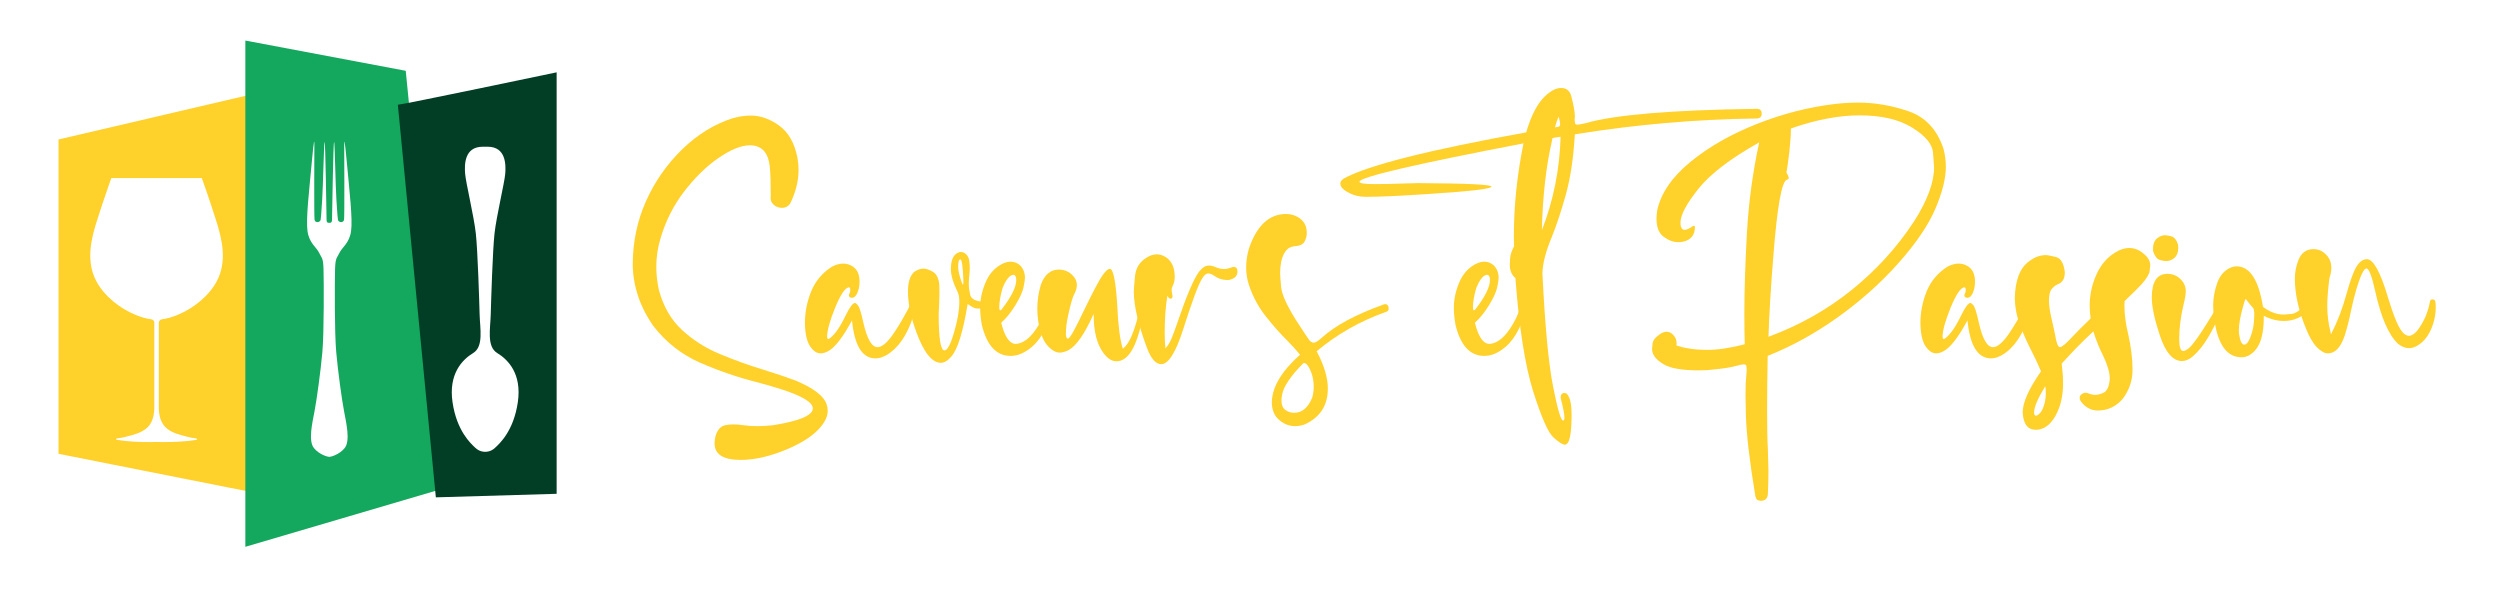
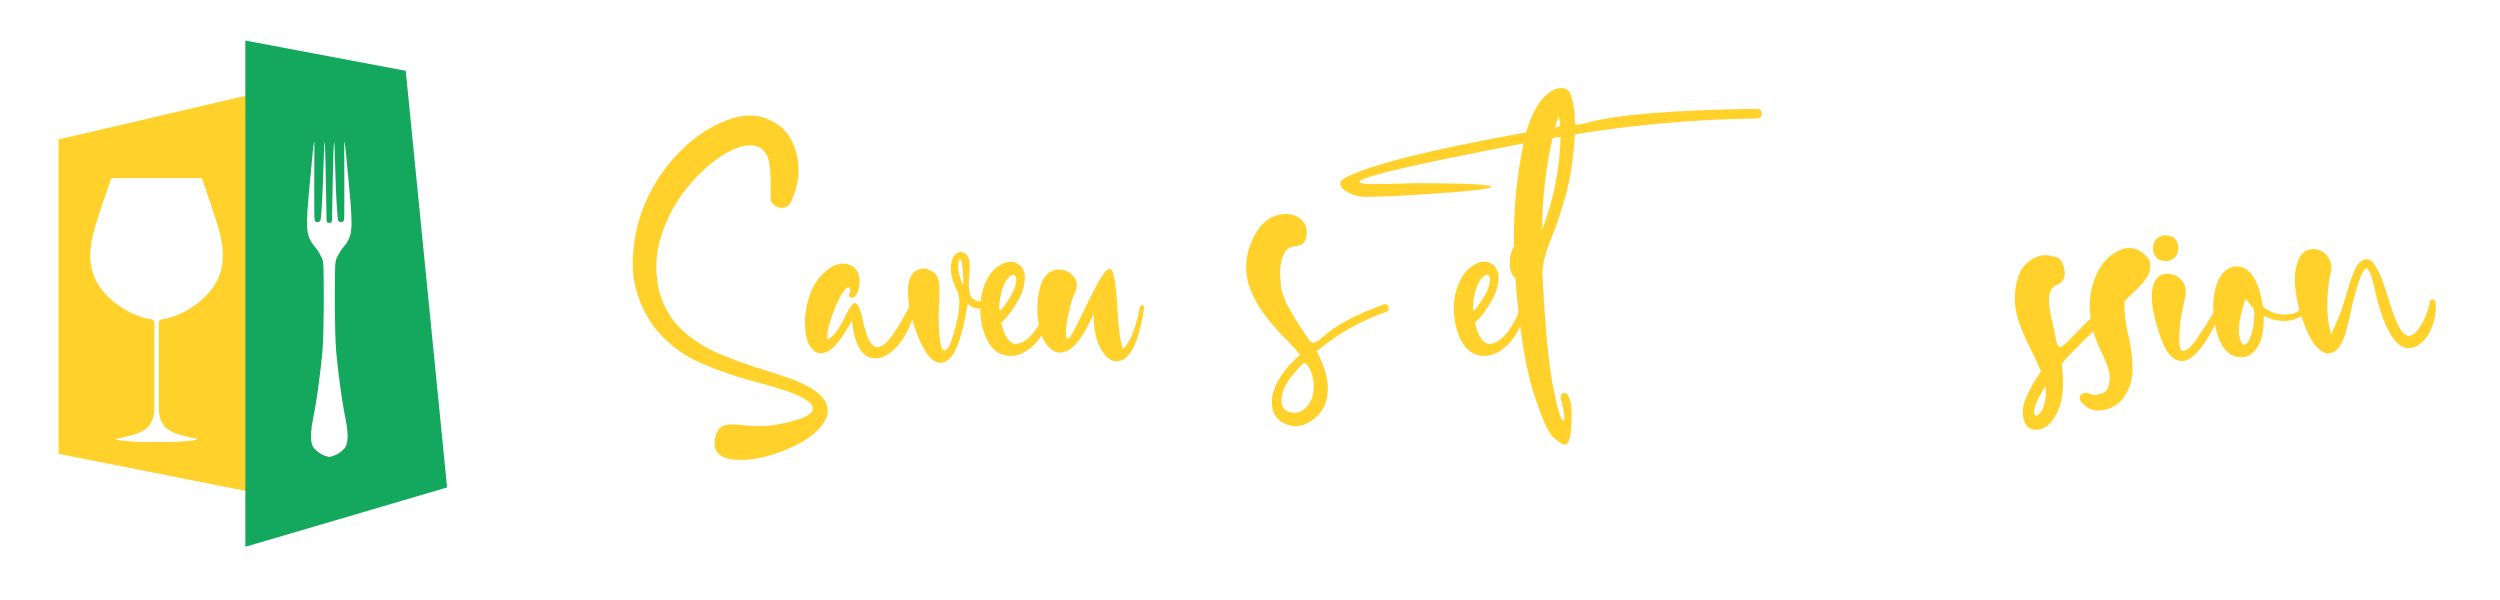
<svg xmlns="http://www.w3.org/2000/svg" version="1.1" id="Calque_1" x="0px" y="0px" width="250px" height="60px" viewBox="0 0 250 60" enable-background="new 0 0 250 60" xml:space="preserve">
  <path fill="#FFD12A" d="M5.853,45.38l20.176,4.001V9.236L5.853,13.945V45.38z M9.772,21.828l0.002-0.007  c0.071-0.213,0.137-0.42,0.204-0.628c0.077-0.238,0.155-0.479,0.233-0.718c0.259-0.783,0.5-1.484,0.736-2.148l0.186-0.522h9.045  l0.186,0.522c0.237,0.661,0.477,1.365,0.735,2.148c0.08,0.239,0.158,0.481,0.236,0.72c0.066,0.206,0.132,0.413,0.202,0.62  l0.002,0.006c0.696,2.109,1.195,4.327,0.137,6.306c-0.381,0.715-0.94,1.384-1.66,1.99c-0.69,0.581-1.457,1.045-2.281,1.383  c-0.261,0.106-0.524,0.198-0.785,0.273c-0.118,0.033-0.232,0.06-0.335,0.081L16.46,31.89h-0.084  c-0.022,0.004-0.045,0.011-0.066,0.016c-0.113,0.023-0.249,0.039-0.327,0.128c-0.059,0.072-0.091,0.14-0.103,0.201v0.108v2.264  v0.327v5.935c0,0,0.016,0.243,0.028,0.362c0.047,0.448,0.174,0.898,0.443,1.266c0.42,0.57,1.118,0.836,1.778,1.021  c0.439,0.122,0.899,0.252,1.353,0.305c0.043,0.005,0.246,0.024,0.232,0.103c-0.009,0.056-0.147,0.068-0.189,0.074  c-1.026,0.163-2.066,0.203-3.102,0.206c-0.256,0-0.512,0-0.767-0.005c-0.256,0.005-0.512,0.005-0.767,0.005  c-1.039-0.003-2.077-0.043-3.103-0.206c-0.042-0.006-0.18-0.019-0.19-0.074c-0.014-0.078,0.188-0.098,0.232-0.103  c0.453-0.053,0.913-0.183,1.353-0.305c0.66-0.185,1.357-0.45,1.779-1.021c0.267-0.367,0.397-0.817,0.442-1.266  c0.012-0.119,0.028-0.362,0.028-0.362V34.94v-0.339V32.37v-0.164c-0.016-0.054-0.045-0.111-0.096-0.173  c-0.076-0.089-0.213-0.104-0.326-0.128c-0.022-0.005-0.044-0.012-0.067-0.016h-0.089l-0.155-0.037  c-0.103-0.02-0.217-0.046-0.335-0.079c-0.26-0.075-0.524-0.167-0.784-0.273c-0.823-0.338-1.591-0.802-2.281-1.383  c-0.719-0.605-1.279-1.275-1.66-1.99C8.578,26.147,9.077,23.93,9.772,21.828z" />
  <path fill="#13A85D" d="M24.535,4.056V54.68l20.174-5.938L40.573,7.08L24.535,4.056z M35.108,23.113  c-0.171,1.219-0.896,1.601-1.163,2.173c-0.267,0.573-0.4,0.439-0.438,1.623c-0.038,1.182-0.059,6.386,0.115,8.293  c0.17,1.906,0.553,4.709,0.782,5.911c0.227,1.202,0.646,2.976,0.057,3.701c-0.533,0.649-1.361,0.872-1.518,0.872h-0.027  c-0.156,0-0.985-0.223-1.517-0.872c-0.592-0.726-0.173-2.499,0.056-3.701c0.229-1.202,0.61-4.005,0.783-5.911  c0.171-1.907,0.151-7.112,0.114-8.293c-0.038-1.183-0.17-1.05-0.438-1.623c-0.267-0.573-0.992-0.954-1.164-2.173  c-0.171-1.22,0.172-4.042,0.419-6.789c0.249-2.745,0.268-2.23,0.268-1.85c0,0.382-0.038,7.132,0.018,7.494  c0.058,0.363,0.573,0.286,0.61,0c0.04-0.285,0.058-0.515,0.152-1.983c0.097-1.466,0.173-5.835,0.248-5.814  c0.077,0.018,0.183,7.484,0.192,7.837c0.008,0.317,0.217,0.272,0.271,0.272h0.007c0.054,0,0.258,0.044,0.265-0.272  c0.011-0.353,0.129-7.819,0.206-7.839c0.075-0.019,0.139,4.35,0.235,5.816c0.096,1.469,0.115,1.698,0.152,1.983  c0.038,0.286,0.555,0.363,0.612,0c0.057-0.361,0.018-7.112,0.018-7.494c0-0.38,0.018-0.895,0.268,1.85  C34.937,19.071,35.28,21.893,35.108,23.113z" />
-   <path fill="#023E26" d="M39.784,10.474l3.8,39.26l12.08-0.353V7.233C55.664,7.233,40.223,10.474,39.784,10.474z M51.782,40.225  c-0.42,2.861-1.802,4.118-2.292,4.57c-0.409,0.377-0.841,0.391-0.972,0.384c-0.131,0.007-0.562-0.007-0.969-0.384  c-0.489-0.452-1.875-1.709-2.295-4.57c-0.419-2.858,0.992-4.271,2.061-4.921c1.067-0.646,0.686-2.438,0.647-3.851  c-0.037-1.41-0.191-6.407-0.381-8.122c-0.191-1.717-0.992-5.035-1.067-5.95c-0.078-0.915-0.078-2.708,1.754-2.708h0.208h0.085h0.209  c1.828,0,1.828,1.793,1.754,2.708c-0.077,0.916-0.879,4.233-1.069,5.95c-0.191,1.715-0.342,6.712-0.381,8.122  c-0.038,1.412-0.42,3.205,0.649,3.851C50.792,35.953,52.203,37.366,51.782,40.225z" />
  <g>
    <path fill="#FFD12A" d="M74.063,45.991c-1.737,0-2.606-0.553-2.606-1.659c0-0.219,0.033-0.464,0.097-0.734   c0.193-0.632,0.521-0.991,0.984-1.081c0.245-0.052,0.515-0.076,0.812-0.076c0.296,0,0.617,0.024,0.964,0.076   c0.438,0.064,0.908,0.098,1.409,0.098c0.502,0,1.043-0.033,1.622-0.098c2.625-0.424,3.937-0.985,3.937-1.68   c0-0.578-0.991-1.196-2.972-1.852c-0.798-0.258-1.628-0.502-2.49-0.733c-1.956-0.489-3.877-1.143-5.762-1.961   c-1.885-0.817-3.471-2.061-4.758-3.735c-1.312-1.891-1.988-3.91-2.026-6.06c0-2.264,0.438-4.381,1.313-6.35   c0.875-1.969,2.082-3.702,3.62-5.202c1.537-1.499,3.239-2.544,5.105-3.136c0.63-0.167,1.216-0.251,1.756-0.251   c0.965,0,1.912,0.332,2.838,0.994c0.927,0.664,1.538,1.728,1.833,3.195c0.077,0.412,0.116,0.829,0.116,1.254   c0,1.081-0.27,2.181-0.81,3.301c-0.193,0.322-0.477,0.483-0.85,0.483c-0.309,0-0.576-0.097-0.801-0.29   c-0.225-0.193-0.337-0.424-0.337-0.695l0.02-0.173c0-1.377-0.033-2.368-0.097-2.973c-0.155-1.416-0.823-2.124-2.007-2.124   c-0.862,0-1.924,0.438-3.185,1.313c-1.184,0.824-2.303,1.921-3.358,3.292c-1.056,1.371-1.84,2.912-2.355,4.623   c-0.296,0.953-0.444,1.924-0.444,2.915c0,0.785,0.09,1.577,0.27,2.374c0.451,1.635,1.219,2.954,2.307,3.958   c1.087,1.003,2.348,1.805,3.782,2.402c1.435,0.6,2.893,1.123,4.373,1.572c1.132,0.349,2.201,0.707,3.205,1.082   c1.776,0.745,2.805,1.53,3.088,2.355c0.077,0.218,0.116,0.443,0.116,0.674c0,0.593-0.319,1.221-0.956,1.883   c-0.637,0.663-1.572,1.271-2.809,1.823C77.203,45.592,75.556,45.991,74.063,45.991z" />
    <path fill="#FFD12A" d="M87.536,35.838c-1.312-0.012-2.092-1.28-2.335-3.802c-0.926,1.723-1.738,2.761-2.432,3.107   c-0.258,0.129-0.496,0.192-0.714,0.192c-0.374,0-0.721-0.234-1.042-0.704s-0.495-1.231-0.521-2.287   c0-1.105,0.209-2.175,0.626-3.204c0.419-1.029,1.11-1.853,2.076-2.471c0.386-0.206,0.759-0.309,1.12-0.309   c0.321,0,0.624,0.084,0.906,0.251c0.489,0.296,0.733,0.811,0.733,1.544c0,0.167-0.013,0.347-0.038,0.54   c-0.154,0.721-0.393,1.081-0.714,1.081c-0.206,0-0.309-0.083-0.309-0.251c0-0.064,0.022-0.132,0.067-0.203   c0.045-0.07,0.068-0.17,0.068-0.299c0-0.18-0.039-0.276-0.116-0.289c-0.373,0-0.843,0.688-1.409,2.066   c-0.502,1.235-0.766,2.174-0.792,2.816c0,0.194,0.039,0.29,0.116,0.29c0.039,0,0.09-0.024,0.154-0.076   c0.515-0.386,1.043-1.146,1.583-2.278c0.412-0.836,0.721-1.253,0.927-1.253c0.077,0,0.183,0.083,0.318,0.25   c0.136,0.167,0.306,0.713,0.511,1.64c0.374,1.686,0.85,2.528,1.429,2.528c0.425,0,0.927-0.405,1.505-1.215   c0.58-0.812,1.255-1.976,2.027-3.494c0.051-0.077,0.109-0.116,0.173-0.116c0.167,0,0.251,0.097,0.251,0.29   c-0.463,2.135-1.191,3.686-2.181,4.652C88.829,35.504,88.166,35.838,87.536,35.838z" />
    <path fill="#FFD12A" d="M94.08,36.281c-0.889-0.012-1.706-1.041-2.452-3.087c-0.553-1.493-0.83-2.845-0.83-4.054   c0-0.926,0.206-1.576,0.618-1.95c0.322-0.219,0.637-0.329,0.945-0.329c0.232,0,0.531,0.1,0.898,0.3   c0.367,0.2,0.589,0.615,0.666,1.245l0.019,0.849c0,0.373-0.009,0.74-0.028,1.099c-0.02,0.361-0.036,0.71-0.049,1.044   c0,2.432,0.193,3.646,0.58,3.646c0.296,0,0.624-0.63,0.984-1.891c0.335-1.158,0.502-2.148,0.502-2.972   c0-0.412-0.051-0.727-0.155-0.946c-0.463-0.939-0.695-1.724-0.695-2.355c0.013-0.668,0.155-1.139,0.425-1.408   c0.192-0.181,0.386-0.271,0.579-0.271c0.103,0,0.199,0.02,0.289,0.058c0.334,0.181,0.521,0.482,0.56,0.907   c0.026,0.207,0.039,0.432,0.039,0.676c0,0.232-0.016,0.479-0.048,0.744c-0.032,0.264-0.049,0.524-0.049,0.782   c0,0.334,0.046,0.701,0.136,1.1c0.09,0.399,0.476,0.63,1.158,0.694c0.206,0.028,0.309,0.124,0.309,0.29   c0,0.091-0.046,0.181-0.136,0.27c-0.09,0.091-0.238,0.136-0.443,0.136c-0.039,0-0.138-0.006-0.299-0.018   c-0.161-0.015-0.441-0.162-0.84-0.443c-0.451,2.765-0.991,4.516-1.621,5.249C94.78,36.069,94.427,36.281,94.08,36.281z    M96.299,28.465c0.026,0,0.039-0.142,0.039-0.425c-0.052-1.403-0.155-2.104-0.309-2.104c-0.142,0-0.213,0.264-0.213,0.791   c0,0.322,0.116,0.818,0.348,1.487C96.215,28.381,96.261,28.465,96.299,28.465z" />
    <path fill="#FFD12A" d="M101.105,35.588h-0.058c-1.403,0-2.355-1.023-2.857-3.07c-0.116-0.616-0.174-1.196-0.174-1.736   c0-0.836,0.177-1.676,0.53-2.519c0.355-0.843,0.892-1.458,1.612-1.843c0.322-0.167,0.625-0.251,0.908-0.251   c0.348,0,0.663,0.123,0.946,0.367c0.322,0.335,0.483,0.753,0.483,1.255c0,0.167-0.049,0.482-0.145,0.946   c-0.097,0.463-0.37,1.061-0.82,1.794c-0.451,0.733-0.92,1.313-1.409,1.739c0.347,1.414,0.836,2.123,1.467,2.123   c0.695-0.053,1.354-0.528,1.979-1.429c0.624-0.9,1.053-1.874,1.284-2.915c0.039-0.155,0.136-0.232,0.29-0.232   c0.206,0,0.309,0.117,0.309,0.347c-0.489,2.15-1.242,3.655-2.258,4.517C102.482,35.284,101.787,35.588,101.105,35.588z    M100.024,31.033c0.052,0,0.11-0.046,0.174-0.137c0.952-1.234,1.428-2.2,1.428-2.895c0-0.347-0.103-0.521-0.309-0.521   c-0.374,0.052-0.727,0.496-1.062,1.333c-0.219,0.759-0.328,1.389-0.328,1.892C99.928,30.922,99.959,31.033,100.024,31.033z" />
    <path fill="#FFD12A" d="M111.645,36.128c-0.451,0-0.875-0.264-1.274-0.792c-0.669-0.875-1.003-2.162-1.003-3.859v-0.098   c-0.889,1.995-1.725,3.205-2.509,3.629c-0.323,0.168-0.618,0.252-0.889,0.252c-0.412,0-0.833-0.252-1.265-0.753   c-0.43-0.502-0.729-1.333-0.897-2.49c-0.05-0.386-0.077-0.766-0.077-1.139c0-0.798,0.116-1.596,0.348-2.394   c0.373-1.017,0.971-1.525,1.795-1.525c0.566,0,1.042,0.206,1.428,0.617c0.257,0.27,0.386,0.58,0.386,0.927   c0,0.258-0.077,0.54-0.232,0.849c-0.18,0.309-0.393,1.029-0.637,2.162c-0.155,0.707-0.231,1.319-0.231,1.833   c0,0.335,0.064,0.509,0.193,0.521c0.116,0,0.321-0.276,0.617-0.829c0.296-0.554,0.638-1.235,1.023-2.047   c0.36-0.747,0.72-1.467,1.081-2.161c0.669-1.3,1.165-1.95,1.486-1.95c0.334,0,0.58,1.204,0.733,3.609   c0.09,2.047,0.277,3.508,0.56,4.382c0.412-0.309,0.775-0.916,1.091-1.823c0.314-0.908,0.518-1.696,0.607-2.366   c0.039-0.102,0.116-0.155,0.232-0.155c0.142,0,0.213,0.072,0.213,0.213C113.883,34.333,112.958,36.128,111.645,36.128z" />
-     <path fill="#FFD12A" d="M116.122,36.417c-0.54,0-1.01-0.528-1.409-1.582c-0.887-2.368-1.331-4.26-1.331-5.675   c0-0.193,0.039-0.702,0.115-1.525c0.078-0.823,0.463-1.447,1.158-1.873c0.348-0.219,0.688-0.328,1.023-0.328   c0.322,0,0.638,0.104,0.946,0.309c0.566,0.386,0.849,1.036,0.849,1.95c0,0.309-0.058,0.586-0.173,0.83   c-0.09,0.167-0.135,0.322-0.135,0.463c0,0.142,0.032,0.355,0.096,0.637c0,0.064-0.019,0.123-0.058,0.173   c-0.038,0.052-0.083,0.078-0.135,0.078c-0.116,0-0.225-0.102-0.328-0.308c-0.181,1.055-0.271,2.31-0.271,3.765   c0,0.565,0.026,1.067,0.077,1.505c0.232-0.258,0.428-0.572,0.589-0.946c0.161-0.373,0.344-0.863,0.55-1.467   c0.939-2.78,1.679-4.529,2.22-5.25c0.321-0.412,0.643-0.617,0.964-0.617c0.207,0,0.418,0.045,0.637,0.135   c0.309,0.142,0.611,0.212,0.908,0.212c0.206,0,0.443-0.051,0.714-0.155c0.089-0.038,0.173-0.057,0.25-0.057   c0.244,0,0.367,0.161,0.367,0.482c0,0.334-0.181,0.58-0.541,0.733c-0.129,0.065-0.284,0.097-0.464,0.097   c-0.488,0-0.939-0.148-1.351-0.444c-0.206-0.141-0.399-0.212-0.58-0.212c-0.18,0-0.367,0.148-0.559,0.444   c-0.386,0.579-1.03,2.291-1.93,5.134C117.577,35.252,116.843,36.417,116.122,36.417z" />
    <path fill="#FFD12A" d="M129.52,42.614c-0.555,0-1.056-0.182-1.508-0.541c-0.553-0.424-0.829-1.043-0.829-1.853   c0.026-1.507,0.965-3.09,2.818-4.749c-0.309-0.388-0.708-0.831-1.197-1.332c-0.721-0.708-1.454-1.531-2.2-2.471   c-0.746-0.938-1.312-1.982-1.698-3.127c-0.193-0.58-0.29-1.177-0.29-1.795c0-0.604,0.09-1.228,0.27-1.872   c0.785-2.317,2.028-3.475,3.726-3.475c0.412,0,0.791,0.097,1.14,0.289c0.617,0.348,0.925,0.869,0.925,1.563   c0,0.142-0.012,0.283-0.038,0.425c-0.104,0.398-0.248,0.649-0.434,0.753c-0.188,0.103-0.387,0.16-0.599,0.173   c-0.213,0.013-0.418,0.061-0.618,0.145c-0.199,0.084-0.39,0.28-0.568,0.589c-0.271,0.502-0.407,1.152-0.407,1.95   c0,0.244,0.032,0.717,0.098,1.418c0.064,0.702,0.541,1.773,1.428,3.214c0.863,1.325,1.326,2.026,1.391,2.105   c0.154,0.165,0.302,0.249,0.443,0.249c0.168,0,0.444-0.173,0.83-0.521c1.313-1.197,3.378-2.303,6.197-3.318l0.115-0.02   c0.103,0,0.187,0.038,0.251,0.115c0.064,0.078,0.096,0.169,0.096,0.272c0,0.039-0.003,0.095-0.009,0.173   c-0.008,0.077-0.087,0.147-0.241,0.212c-2.561,0.9-4.878,2.214-6.949,3.938c0.745,1.402,1.12,2.644,1.12,3.725   c0,1.711-0.786,2.914-2.355,3.609C130.104,42.562,129.801,42.614,129.52,42.614z M129.423,41.282c0.771,0,1.369-0.502,1.795-1.506   c0.103-0.359,0.153-0.721,0.153-1.081c0-0.771-0.174-1.449-0.521-2.026c-0.154-0.245-0.296-0.367-0.425-0.367   c-0.039,0-0.084,0.02-0.135,0.058c-1.21,1.235-1.898,2.245-2.065,3.031c-0.052,0.244-0.078,0.463-0.078,0.656   c0,0.438,0.129,0.751,0.387,0.945C128.792,41.186,129.088,41.282,129.423,41.282z" />
    <path fill="#FFD12A" d="M148.474,35.588h-0.059c-1.401,0-2.354-1.023-2.856-3.07c-0.115-0.616-0.174-1.196-0.174-1.736   c0-0.836,0.177-1.676,0.53-2.519c0.355-0.843,0.891-1.458,1.612-1.843c0.322-0.167,0.624-0.251,0.908-0.251   c0.347,0,0.662,0.123,0.944,0.367c0.321,0.335,0.483,0.753,0.483,1.255c0,0.167-0.048,0.482-0.145,0.946   c-0.097,0.463-0.37,1.061-0.821,1.794c-0.45,0.733-0.92,1.313-1.408,1.739c0.348,1.414,0.836,2.123,1.467,2.123   c0.694-0.053,1.354-0.528,1.979-1.429c0.624-0.9,1.051-1.874,1.283-2.915c0.038-0.155,0.134-0.232,0.29-0.232   c0.205,0,0.308,0.117,0.308,0.347c-0.488,2.15-1.241,3.655-2.258,4.517C149.85,35.284,149.154,35.588,148.474,35.588z    M147.392,31.033c0.053,0,0.109-0.046,0.174-0.137c0.953-1.234,1.429-2.2,1.429-2.895c0-0.347-0.104-0.521-0.31-0.521   c-0.372,0.052-0.726,0.496-1.062,1.333c-0.218,0.759-0.327,1.389-0.327,1.892C147.296,30.922,147.327,31.033,147.392,31.033z" />
    <path fill="#FFD12A" d="M156.482,44.467c-0.218,0-0.594-0.239-1.129-0.715c-0.533-0.476-1.21-2.005-2.026-4.583   c-0.817-2.582-1.411-6.367-1.785-11.36c-0.373-0.309-0.56-0.752-0.56-1.332c0-0.064,0.01-0.273,0.028-0.627   c0.02-0.354,0.151-0.763,0.396-1.225l-0.02-0.985c0-3.049,0.322-6.15,0.964-9.303c-10.938,2.097-16.405,3.377-16.405,3.841   c0,0.154,0.495,0.232,1.484,0.232c0.991,0,1.931-0.02,2.819-0.058c0.67-0.025,1.19-0.039,1.563-0.039   c4.89,0.026,7.335,0.142,7.335,0.348c0,0.219-2.079,0.463-6.234,0.733c-2.869,0.193-4.974,0.29-6.313,0.29   c-0.629,0-1.189-0.128-1.679-0.386c-0.592-0.296-0.888-0.611-0.888-0.946c0-0.18,0.116-0.348,0.348-0.501   c2.394-1.313,8.472-2.851,18.24-4.613c0.438-1.493,0.971-2.599,1.602-3.32c0.669-0.747,1.3-1.119,1.892-1.119   c0.49,0,0.817,0.238,0.985,0.714c0.257,0.964,0.386,1.679,0.386,2.142l-0.02,0.251c0,0.219,0.016,0.367,0.048,0.444   c0.032,0.078,0.106,0.116,0.222,0.116c0.13,0,0.412-0.051,0.851-0.155c2.881-0.835,8.589-1.312,17.12-1.428   c0.31,0.013,0.463,0.174,0.463,0.483c0,0.296-0.153,0.457-0.463,0.482c-6.111,0.077-12.187,0.605-18.221,1.583   c-0.142,2.381-0.445,4.398-0.907,6.052c-0.464,1.654-0.927,3.053-1.391,4.198c-0.617,1.467-0.934,2.696-0.945,3.687   c0.258,5.238,0.611,8.995,1.062,11.272c0.449,2.279,0.784,3.417,1.003,3.417c0.092,0,0.136-0.097,0.136-0.29   c0-0.347-0.128-1.01-0.385-1.987c0-0.142,0.03-0.258,0.095-0.348c0.064-0.091,0.148-0.136,0.252-0.136   c0.038,0,0.103,0.011,0.192,0.029c0.09,0.02,0.2,0.171,0.329,0.454c0.153,0.348,0.232,0.913,0.232,1.699   C157.16,43.468,156.934,44.467,156.482,44.467z M154.187,23.021c1.158-2.972,1.782-6.086,1.873-9.342   c-0.169,0.026-0.311,0.045-0.425,0.058c-0.117,0.013-0.214,0.029-0.29,0.048c-0.077,0.02-0.119,0.058-0.125,0.116   c-0.009,0.058-0.011,0.1-0.011,0.125C154.604,16.626,154.265,19.625,154.187,23.021z M155.499,12.733l0.192-0.019   c0.22-0.025,0.329-0.116,0.329-0.27c0-0.142-0.052-0.405-0.155-0.792C155.711,12,155.589,12.36,155.499,12.733z" />
-     <path fill="#FFD12A" d="M176.076,50.083c-0.053,0-0.139-0.017-0.262-0.048c-0.122-0.033-0.215-0.17-0.279-0.414   c-0.579-3.514-0.894-6.217-0.946-8.107l-0.038-1.988c0-0.862,0.026-1.514,0.076-1.951c0.026-0.257,0.039-0.468,0.039-0.636   c0-0.231-0.022-0.373-0.067-0.426c-0.046-0.05-0.119-0.076-0.222-0.076c-0.143,0-0.348,0.038-0.618,0.117   c-0.566,0.179-1.59,0.334-3.068,0.461l-0.85,0.021c-1.646,0-2.812-0.206-3.494-0.618c-0.759-0.449-1.139-0.951-1.139-1.505   c0-0.039,0.017-0.222,0.048-0.55c0.032-0.329,0.3-0.659,0.802-0.994c0.218-0.129,0.418-0.194,0.6-0.194   c0.218,0,0.417,0.084,0.598,0.252c0.27,0.244,0.405,0.547,0.405,0.907l-0.02,0.212c0.888,0.296,1.918,0.445,3.088,0.445   c1.042,0,2.291-0.188,3.745-0.561c-0.026-0.979-0.039-1.989-0.039-3.03c0-2.24,0.084-4.904,0.251-7.992   c0.167-3.088,0.579-6.144,1.234-9.168c-2.868,1.608-4.898,3.159-6.089,4.652c-1.189,1.493-1.785,2.618-1.785,3.378   c0,0.477,0.142,0.714,0.424,0.714c0.206,0,0.483-0.129,0.831-0.386l0.076-0.02c0.064,0,0.104,0.039,0.116,0.115   c0,0.759-0.354,1.243-1.062,1.448c-0.205,0.051-0.405,0.077-0.598,0.077c-0.49,0-0.976-0.177-1.457-0.531   c-0.483-0.354-0.726-0.961-0.726-1.823c0-0.258,0.026-0.547,0.078-0.87c0.386-1.71,1.495-3.316,3.329-4.815   c1.833-1.499,4.044-2.76,6.631-3.784c2.587-1.022,5.192-1.689,7.816-1.998c0.798-0.09,1.564-0.135,2.297-0.135   c1.713,0,3.407,0.293,5.088,0.878c1.679,0.585,2.834,1.836,3.464,3.753c0.153,0.579,0.232,1.178,0.232,1.795   c0,1.159-0.352,2.558-1.053,4.199c-0.701,1.641-1.931,3.449-3.687,5.424c-1.757,1.976-3.773,3.777-6.052,5.405   c-2.276,1.628-4.62,2.917-7.024,3.87c-0.039,2.136-0.059,3.949-0.059,5.442c0,1.712,0.025,3.005,0.076,3.881l0.059,2.2   c0,0.693-0.021,1.473-0.059,2.334C176.738,49.871,176.5,50.083,176.076,50.083z M176.848,33.677   c3.075-1.133,5.849-2.692,8.319-4.681s4.555-4.282,6.253-6.882c1.325-2.084,1.988-3.879,1.988-5.385   c0-0.129-0.035-0.617-0.105-1.467c-0.07-0.849-0.766-1.682-2.084-2.5c-1.319-0.817-3.072-1.226-5.261-1.226   c-2.085,0-4.375,0.438-6.872,1.313v0.174c0,0.49-0.051,1.21-0.153,2.162c-0.143,1.171-0.227,1.789-0.251,1.853   c-0.026,0.065-0.039,0.116-0.039,0.155c0,0.051,0.039,0.145,0.116,0.279c0.077,0.135,0.115,0.249,0.115,0.338   c0,0.077-0.07,0.135-0.212,0.174c-0.501,0.232-0.939,2.708-1.313,7.431C177.079,28.748,176.911,31.503,176.848,33.677z" />
-     <path fill="#FFD12A" d="M199.084,35.838c-1.313-0.012-2.092-1.28-2.336-3.802c-0.927,1.723-1.737,2.761-2.433,3.107   c-0.258,0.129-0.495,0.192-0.713,0.192c-0.373,0-0.722-0.234-1.043-0.704s-0.495-1.231-0.521-2.287c0-1.105,0.21-2.175,0.627-3.204   c0.42-1.029,1.109-1.853,2.075-2.471c0.387-0.206,0.76-0.309,1.12-0.309c0.32,0,0.623,0.084,0.907,0.251   c0.488,0.296,0.733,0.811,0.733,1.544c0,0.167-0.013,0.347-0.039,0.54c-0.154,0.721-0.393,1.081-0.714,1.081   c-0.206,0-0.31-0.083-0.31-0.251c0-0.064,0.023-0.132,0.068-0.203c0.045-0.07,0.067-0.17,0.067-0.299   c0-0.18-0.038-0.276-0.115-0.289c-0.375,0-0.844,0.688-1.41,2.066c-0.501,1.235-0.766,2.174-0.79,2.816   c0,0.194,0.038,0.29,0.115,0.29c0.038,0,0.09-0.024,0.154-0.076c0.515-0.386,1.042-1.146,1.582-2.278   c0.412-0.836,0.722-1.253,0.927-1.253c0.079,0,0.183,0.083,0.318,0.25c0.136,0.167,0.307,0.713,0.512,1.64   c0.373,1.686,0.85,2.528,1.429,2.528c0.425,0,0.926-0.405,1.505-1.215c0.58-0.812,1.255-1.976,2.026-3.494   c0.053-0.077,0.109-0.116,0.175-0.116c0.167,0,0.251,0.097,0.251,0.29c-0.464,2.135-1.19,3.686-2.18,4.652   C200.378,35.504,199.715,35.838,199.084,35.838z" />
    <path fill="#FFD12A" d="M203.581,42.98c-0.812,0-1.249-0.58-1.313-1.737c0-0.991,0.612-2.362,1.835-4.112   c-0.284-0.668-0.599-1.344-0.947-2.026c-0.424-0.823-0.804-1.67-1.138-2.538c-0.335-0.868-0.515-1.773-0.54-2.711   c0.039-1.711,0.45-2.902,1.234-3.571c0.605-0.514,1.223-0.772,1.853-0.772c0.182,0,0.519,0.061,1.013,0.184   c0.496,0.122,0.796,0.621,0.899,1.496v0.097c0,0.579-0.231,0.958-0.695,1.138c-0.22,0.09-0.421,0.245-0.608,0.463   c-0.187,0.219-0.279,0.618-0.279,1.196c0,0.502,0.116,1.223,0.348,2.162c0.114,0.489,0.206,0.907,0.271,1.255   c0.128,0.81,0.29,1.215,0.481,1.215c0.193,0,0.631-0.373,1.313-1.118c0.425-0.45,1.009-1.035,1.757-1.757   c-0.064-0.45-0.097-0.881-0.097-1.293c0-1.042,0.218-2.063,0.656-3.06c0.438-0.998,1.074-1.747,1.91-2.249   c0.476-0.296,0.939-0.444,1.391-0.444c0.334,0,0.662,0.083,0.983,0.25c0.747,0.451,1.119,0.946,1.119,1.486   c0,0.052-0.021,0.242-0.066,0.57c-0.046,0.328-0.312,0.768-0.801,1.322c-0.258,0.284-0.824,0.843-1.699,1.68l-0.02,0.444   c0,0.875,0.128,1.847,0.386,2.914c0.283,1.248,0.426,2.419,0.426,3.513c0,1.082-0.336,2.059-1.004,2.935   c-0.67,0.759-1.493,1.139-2.472,1.139c-0.682,0-1.255-0.315-1.717-0.946c-0.066-0.115-0.096-0.219-0.096-0.309   c0-0.219,0.127-0.378,0.384-0.481c0.065-0.026,0.136-0.039,0.214-0.039c0.089,0,0.18,0.019,0.27,0.057   c0.244,0.104,0.481,0.156,0.714,0.156c0.22,0,0.485-0.07,0.802-0.213c0.314-0.142,0.518-0.521,0.608-1.139   c0.012-0.092,0.019-0.188,0.019-0.29c0-0.591-0.219-1.345-0.656-2.258c-0.399-0.785-0.727-1.604-0.984-2.452   c-1.107,1.029-2.162,2.104-3.165,3.224c0.089,0.721,0.135,1.383,0.135,1.988c0,1.273-0.262,2.364-0.781,3.271   C205,42.526,204.353,42.98,203.581,42.98z M203.599,41.57c0.104,0,0.242-0.093,0.416-0.278c0.175-0.187,0.326-0.519,0.454-0.995   c0.077-0.322,0.115-0.643,0.115-0.966c0-0.308-0.02-0.546-0.058-0.713c-0.746,1.222-1.119,2.104-1.119,2.644   C203.407,41.468,203.471,41.57,203.599,41.57z" />
    <path fill="#FFD12A" d="M218.174,36.107c-0.901-0.024-1.628-0.873-2.182-2.546c-0.54-1.609-0.811-2.883-0.811-3.822   c0-1.57,0.522-2.355,1.563-2.355c0.644,0,1.165,0.277,1.563,0.83c0.18,0.27,0.271,0.566,0.271,0.888   c0,0.334-0.077,0.798-0.231,1.389c-0.284,1.21-0.426,2.343-0.426,3.397c0,0.812,0.136,1.216,0.406,1.216   c0.115,0,0.295-0.09,0.54-0.27c0.387-0.309,1.063-1.248,2.027-2.818c0.67-1.121,1.08-1.68,1.235-1.68   c0.064,0,0.097,0.04,0.097,0.116c0,0.168-0.127,0.573-0.377,1.216c-0.251,0.644-0.604,1.349-1.063,2.114   c-0.456,0.766-0.962,1.387-1.515,1.862C218.913,35.954,218.546,36.107,218.174,36.107z M216.591,26.11   c-0.13,0-0.331-0.039-0.609-0.116c-0.275-0.077-0.497-0.36-0.665-0.849l-0.019-0.232c0-0.528,0.154-0.9,0.462-1.119   c0.232-0.18,0.49-0.271,0.773-0.271c0.128,0,0.333,0.039,0.617,0.116c0.282,0.078,0.502,0.355,0.656,0.831l0.02,0.29   c0,0.488-0.147,0.849-0.444,1.081C217.139,26.02,216.875,26.11,216.591,26.11z" />
    <path fill="#FFD12A" d="M224.176,35.724c-0.014,0-0.026,0-0.039,0c-1.364,0-2.246-1.121-2.644-3.359   c-0.117-0.669-0.174-1.287-0.174-1.853c0-0.72,0.136-1.46,0.405-2.22c0.27-0.759,0.728-1.273,1.369-1.544   c0.194-0.077,0.38-0.115,0.562-0.115c1.325,0,2.206,1.351,2.644,4.053c0.682,0.515,1.371,0.772,2.065,0.772   c0.077,0,0.325-0.019,0.742-0.057c0.419-0.039,0.872-0.328,1.361-0.87c0.078-0.063,0.147-0.095,0.212-0.095   c0.206,0,0.311,0.109,0.311,0.327c0,0.078-0.026,0.149-0.078,0.212c-0.695,0.747-1.531,1.12-2.509,1.12   c-0.695,0-1.37-0.174-2.027-0.521v0.193c0,1.62-0.322,2.746-0.964,3.377C225.024,35.53,224.613,35.724,224.176,35.724z    M224.446,34.469c0.309-0.039,0.584-0.548,0.83-1.525c0.05-0.206,0.089-0.459,0.115-0.763c0.026-0.302,0.038-0.59,0.038-0.859   c-0.012-0.271-0.051-0.443-0.115-0.52c-0.27-0.296-0.454-0.52-0.55-0.667c-0.097-0.147-0.165-0.222-0.204-0.222   c-0.038,0-0.122,0.238-0.249,0.713c-0.284,1.004-0.426,1.808-0.426,2.414c0,0.167,0.013,0.328,0.039,0.481   C224.027,34.152,224.2,34.469,224.446,34.469z" />
    <path fill="#FFD12A" d="M232.785,35.336c-0.322,0-0.683-0.199-1.082-0.598c-0.399-0.399-0.771-1.035-1.118-1.91   c-0.733-1.789-1.1-3.449-1.1-4.981c0-0.643,0.128-1.28,0.385-1.91c0.296-0.682,0.786-1.023,1.467-1.023   c0.579,0,1.062,0.251,1.448,0.753c0.231,0.309,0.347,0.676,0.347,1.1c0,0.322-0.064,0.676-0.192,1.062   c-0.143,1.107-0.213,2.027-0.213,2.761c0,0.9,0.109,1.776,0.328,2.625l0.039,0.232c0.656-1.286,1.17-2.626,1.544-4.015   c0.206-0.759,0.425-1.435,0.656-2.027c0.373-0.991,0.837-1.486,1.39-1.486c0.656,0,1.363,1.287,2.123,3.86   c0.258,0.862,0.527,1.634,0.811,2.316c0.412,0.99,0.838,1.485,1.275,1.485c0.27,0,0.56-0.187,0.868-0.56   c0.643-0.86,1.054-1.82,1.234-2.875c0.026-0.143,0.116-0.212,0.271-0.212c0.051,0,0.116,0.024,0.192,0.077   c0.077,0.052,0.115,0.29,0.115,0.713c0,0.787-0.17,1.552-0.511,2.297c-0.341,0.748-0.82,1.281-1.438,1.604   c-0.246,0.127-0.49,0.191-0.733,0.191c-0.361,0-0.728-0.147-1.101-0.443c-0.94-0.9-1.699-2.664-2.278-5.289   c-0.334-1.493-0.624-2.239-0.868-2.239c-0.245,0-0.565,0.644-0.965,1.931c-0.22,0.733-0.412,1.499-0.579,2.297   c-0.181,0.901-0.387,1.717-0.618,2.45C234.084,34.732,233.519,35.336,232.785,35.336z" />
  </g>
</svg>